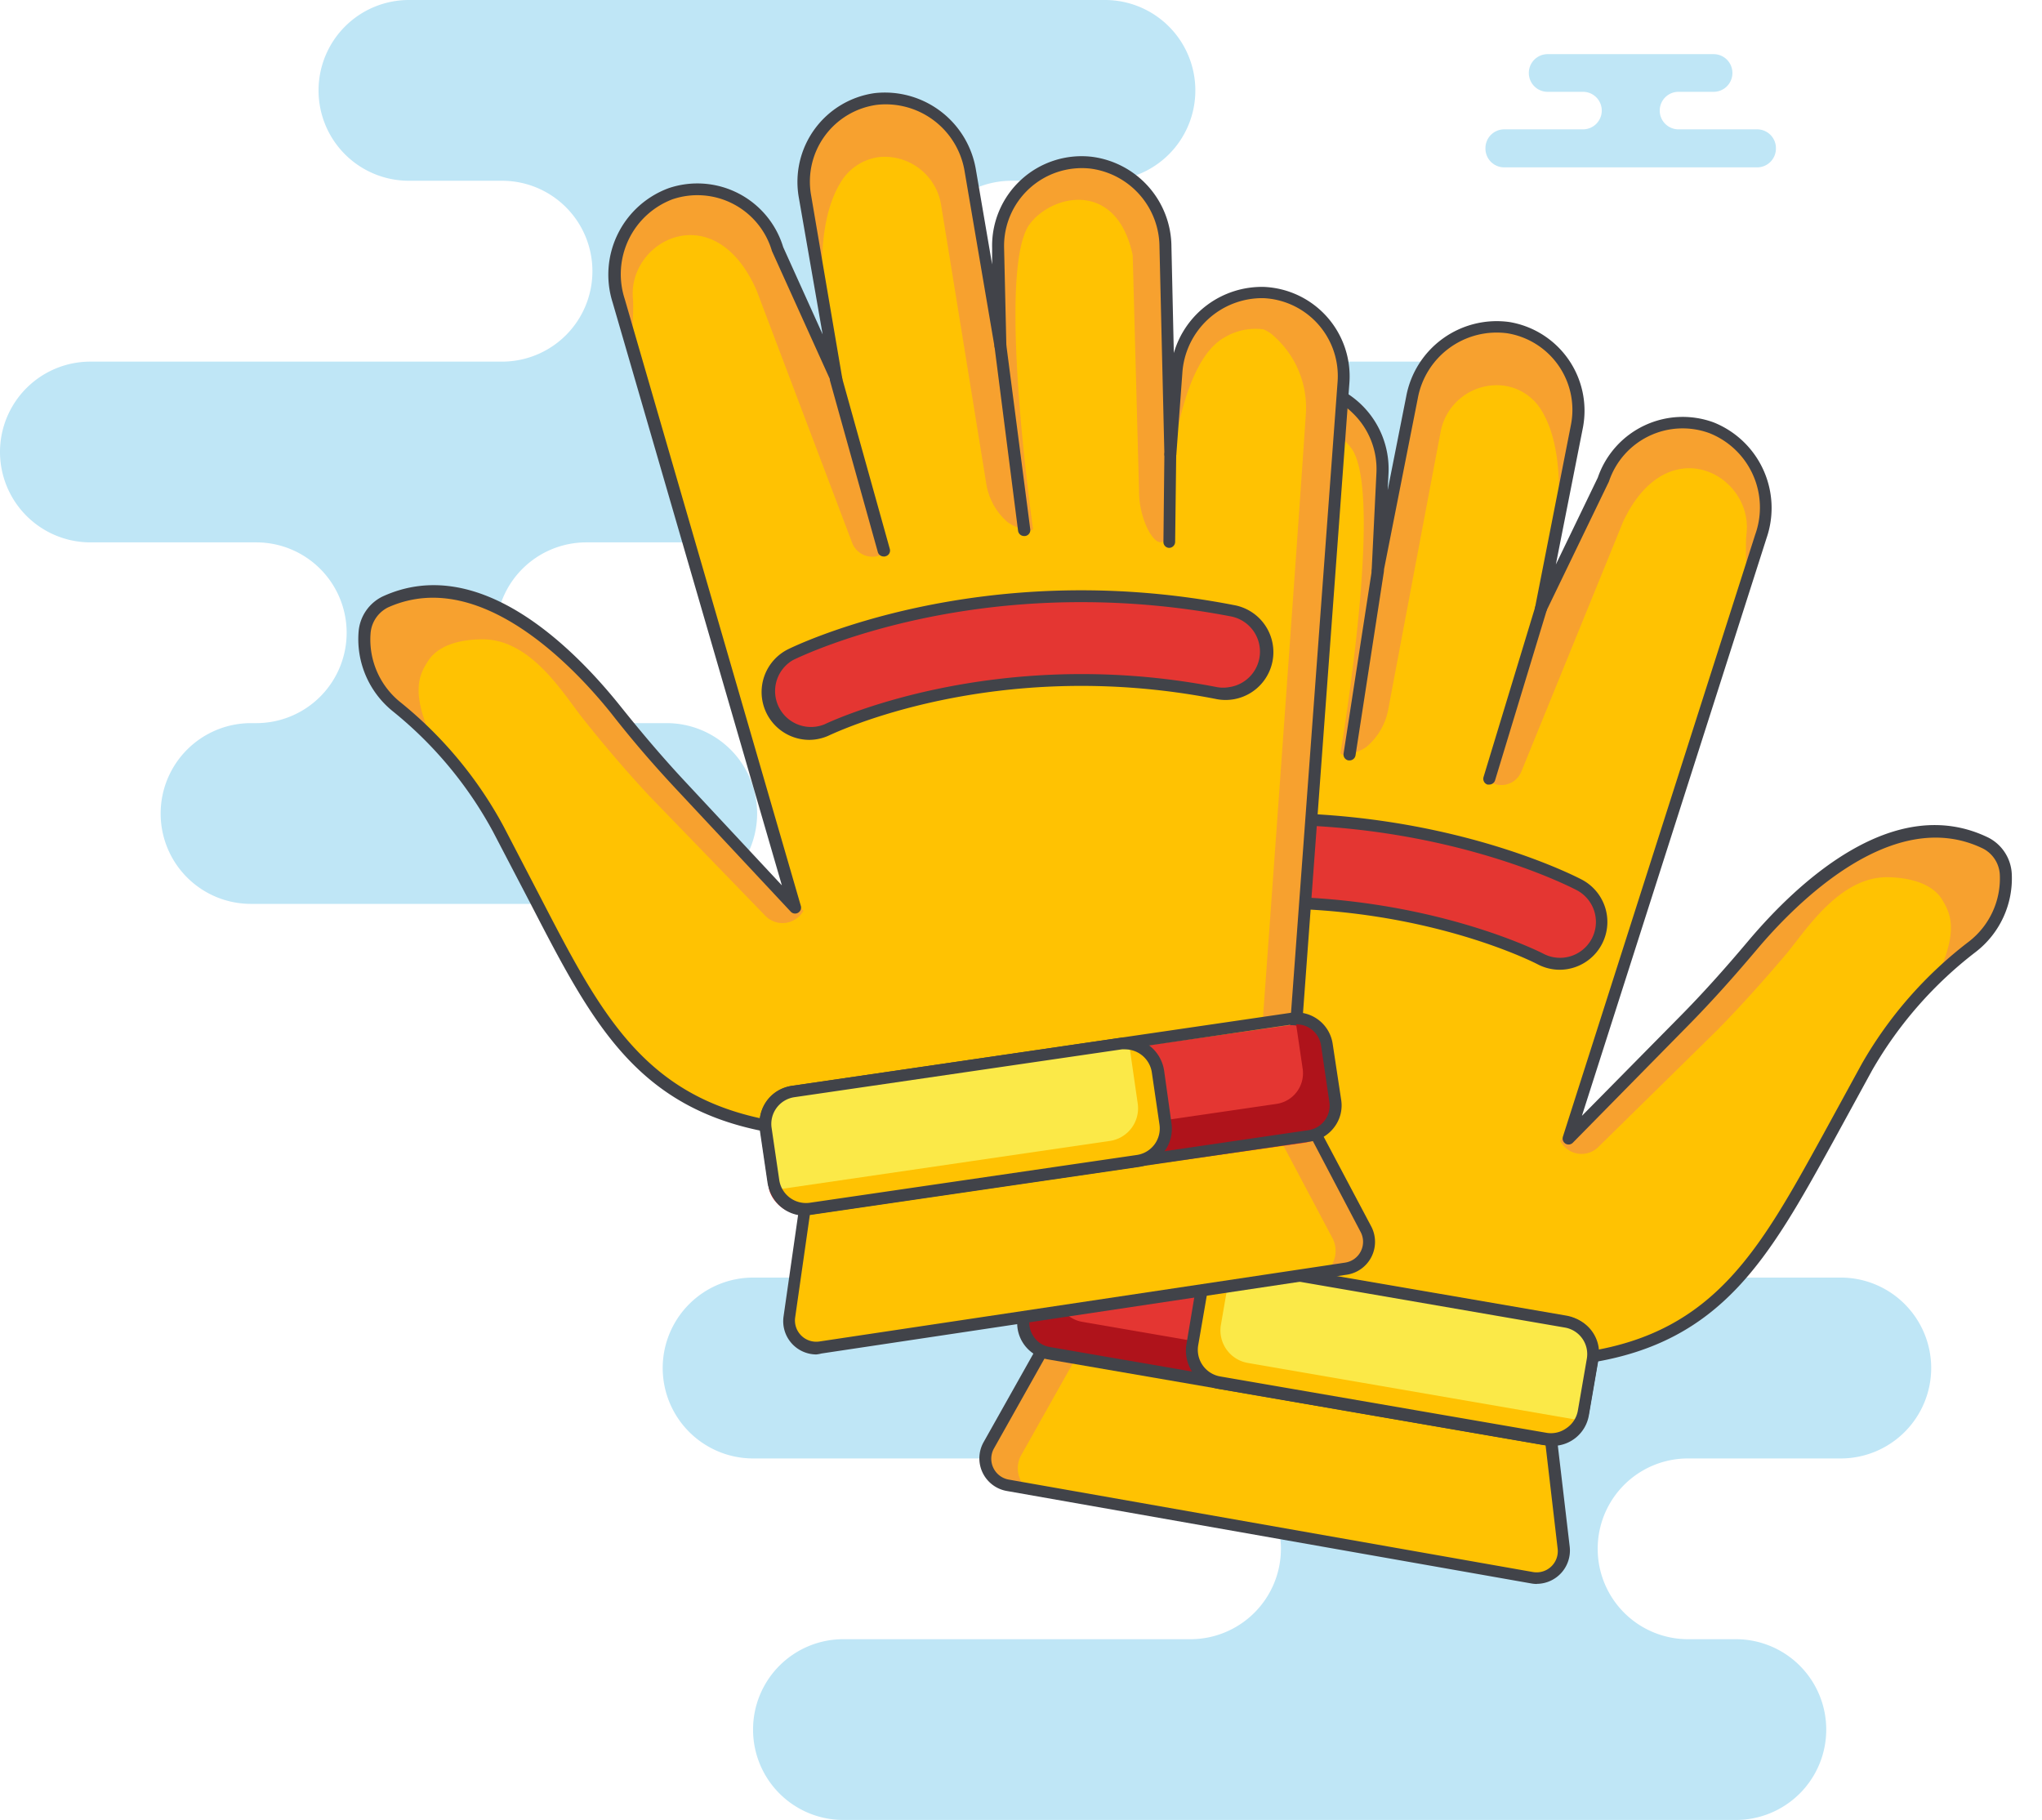
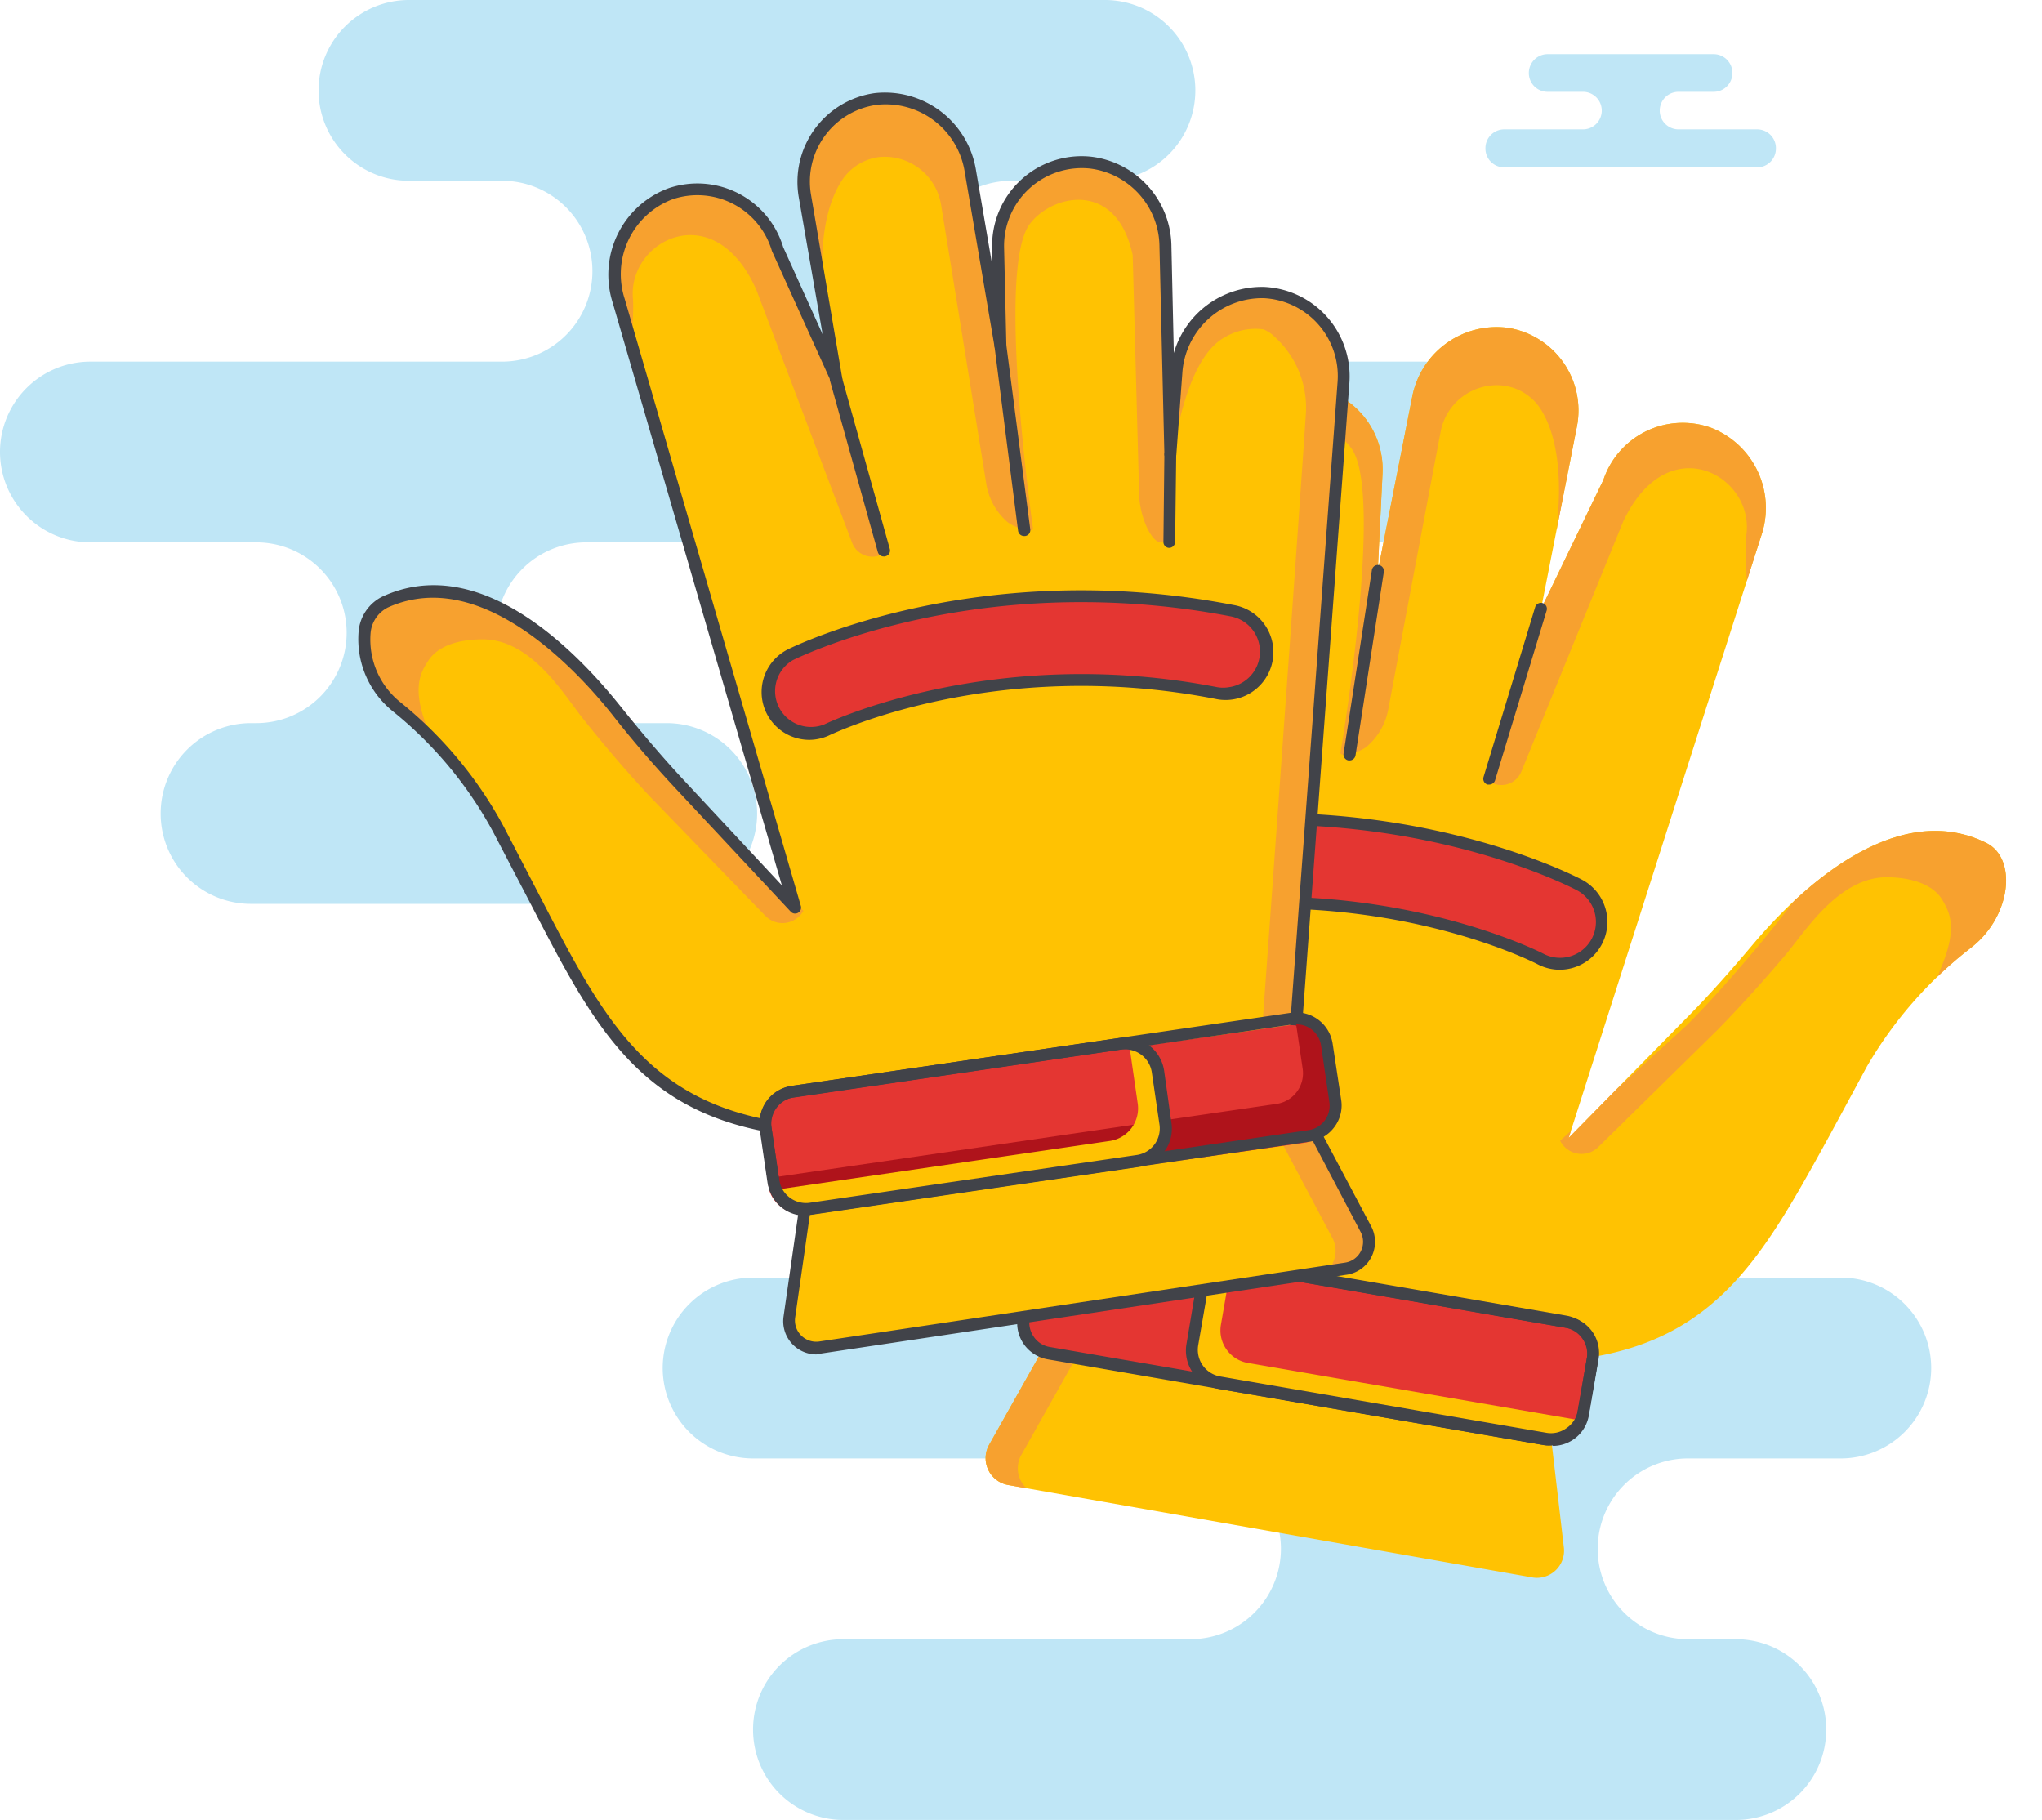
<svg xmlns="http://www.w3.org/2000/svg" viewBox="0 0 170.83 152.24">
  <defs>
    <style>.cls-1{fill:none;}.cls-2{fill:#bfe6f6;}.cls-3{fill:#ffc202;}.cls-4{clip-path:url(#clip-path);}.cls-5{fill:#f7a12f;}.cls-6{fill:#414349;}.cls-7{fill:#e43632;}.cls-8{fill:#af131b;}.cls-9{fill:#fbe948;}.cls-10{clip-path:url(#clip-path-2);}</style>
    <clipPath id="clip-path">
      <path class="cls-1" d="M86.5,50.06a7,7,0,0,1,6.87-7.34,7.2,7.2,0,0,1,7.13,7l.32,6.79.85-17.36a7.15,7.15,0,0,1,6.43-6.87,7,7,0,0,1,7.56,7.32l-.4,8.2,2.87-14.54a7.19,7.19,0,0,1,8.07-5.83,7,7,0,0,1,5.72,8.26l-3,15.25,5.21-10.78a7,7,0,0,1,9.06-4.36,7.2,7.2,0,0,1,4.14,9.05L131.23,95.19l9.7-9.87c2-2,3.87-4.13,5.69-6.29,3.6-4.27,11.76-12.34,19.53-8.53,2.62,1.28,2.12,6.08-1.16,8.7a34.37,34.37,0,0,0-8.8,10L153.05,95c-5.35,9.71-9.19,16.84-20.14,18.57l-.09,0h0a3.89,3.89,0,0,0-2.6,3l-.51,3.28,1.12,9.6a2.27,2.27,0,0,1-2.65,2.5l-43.85-7.73a2.28,2.28,0,0,1-1.59-3.35l5.07-9a3.53,3.53,0,0,0,.39-1l.9-3.87a3.63,3.63,0,0,0,.09-1Z" />
    </clipPath>
    <clipPath id="clip-path-2">
      <path class="cls-1" d="M112.39,32a7,7,0,0,0-6.68-7.51,7.19,7.19,0,0,0-7.3,6.77L97.91,38l-.4-17.37a7.16,7.16,0,0,0-6.25-7,7,7,0,0,0-7.75,7.13l.19,8.2-2.5-14.6a7.18,7.18,0,0,0-7.92-6,7,7,0,0,0-5.93,8.11L70,31.72,65,20.81a7,7,0,0,0-8.94-4.6,7.2,7.2,0,0,0-4.37,9L66.51,75.93,57.07,65.82c-1.93-2.07-3.76-4.23-5.53-6.44-3.49-4.36-11.44-12.64-19.3-9-2.65,1.21-2.28,6,.93,8.73a34.14,34.14,0,0,1,8.54,10.26l3,5.8C49.8,85,53.46,92.2,64.36,94.21l.09,0h0A3.91,3.91,0,0,1,67,97.35l.43,3.29-1.37,9.56a2.27,2.27,0,0,0,2.58,2.57l44-6.59a2.28,2.28,0,0,0,1.67-3.31l-4.83-9.12a3.67,3.67,0,0,1-.37-1l-.8-3.89a3.71,3.71,0,0,1-.06-1Z" />
    </clipPath>
  </defs>
  <g id="Layer_2" data-name="Layer 2">
    <g id="Layer_2-2" data-name="Layer 2">
      <path class="cls-2" d="M126.67,37.81h0a7.55,7.55,0,0,0-7.56-7.56H84.63a7.56,7.56,0,0,1-7.56-7.57h0a7.56,7.56,0,0,1,7.56-7.56h7.83A7.55,7.55,0,0,0,100,7.56h0A7.56,7.56,0,0,0,92.46,0H34.21a7.56,7.56,0,0,0-7.56,7.56h0a7.55,7.55,0,0,0,7.56,7.56H42a7.56,7.56,0,0,1,7.56,7.56h0A7.56,7.56,0,0,1,42,30.25H7.56A7.56,7.56,0,0,0,0,37.81H0a7.57,7.57,0,0,0,7.56,7.56H21.48A7.56,7.56,0,0,1,29,52.93h0a7.56,7.56,0,0,1-7.56,7.56H21a7.56,7.56,0,0,0-7.56,7.56h0A7.55,7.55,0,0,0,21,75.61H55.78a7.56,7.56,0,0,0,7.56-7.56h0a7.57,7.57,0,0,0-7.56-7.56H49.06a7.56,7.56,0,0,1-7.57-7.56h0a7.56,7.56,0,0,1,7.57-7.56h70.05A7.56,7.56,0,0,0,126.67,37.81Z" />
      <path class="cls-2" d="M107.16,129.56h0a7.57,7.57,0,0,1-7.56,7.56H70.52A7.55,7.55,0,0,0,63,144.68h0a7.55,7.55,0,0,0,7.56,7.56h74.66a7.56,7.56,0,0,0,7.56-7.56h0a7.56,7.56,0,0,0-7.56-7.56h-4a7.56,7.56,0,0,1-7.56-7.56h0a7.55,7.55,0,0,1,7.56-7.56H154a7.57,7.57,0,0,0,7.56-7.57h0a7.57,7.57,0,0,0-7.56-7.56H63a7.57,7.57,0,0,0-7.56,7.56h0A7.57,7.57,0,0,0,63,122H99.6A7.56,7.56,0,0,1,107.16,129.56Z" />
      <path class="cls-2" d="M138.85,9.25h0a1.57,1.57,0,0,1,1.57-1.57h2.94a1.57,1.57,0,0,0,1.57-1.58h0a1.57,1.57,0,0,0-1.57-1.57H129.47A1.57,1.57,0,0,0,127.9,6.1h0a1.57,1.57,0,0,0,1.57,1.58h2.94A1.57,1.57,0,0,1,134,9.25h0a1.57,1.57,0,0,1-1.57,1.57h-6.59a1.57,1.57,0,0,0-1.57,1.57h0A1.57,1.57,0,0,0,125.82,14H147a1.57,1.57,0,0,0,1.57-1.57h0A1.57,1.57,0,0,0,147,10.82h-6.59A1.57,1.57,0,0,1,138.85,9.25Z" />
      <path class="cls-3" d="M86.5,50.06a7,7,0,0,1,6.87-7.34,7.2,7.2,0,0,1,7.13,7l.32,6.79.85-17.36a7.15,7.15,0,0,1,6.43-6.87,7,7,0,0,1,7.56,7.32l-.4,8.2,2.87-14.54a7.19,7.19,0,0,1,8.07-5.83,7,7,0,0,1,5.72,8.26l-3,15.25,5.21-10.78a7,7,0,0,1,9.06-4.36,7.2,7.2,0,0,1,4.14,9.05L131.23,95.19l9.7-9.87c2-2,3.87-4.13,5.69-6.29,3.6-4.27,11.76-12.34,19.53-8.53,2.62,1.28,2.12,6.08-1.16,8.7a34.37,34.37,0,0,0-8.8,10L153.05,95c-5.35,9.71-9.19,16.84-20.14,18.57l-.09,0h0a3.89,3.89,0,0,0-2.6,3l-.51,3.28,1.12,9.6a2.27,2.27,0,0,1-2.65,2.5l-43.85-7.73a2.28,2.28,0,0,1-1.59-3.35l5.07-9a3.53,3.53,0,0,0,.39-1l.9-3.87a3.63,3.63,0,0,0,.09-1Z" />
      <g class="cls-4">
        <path class="cls-5" d="M130.52,95.42l10.62-9.69c2-2,3.87-4.14,5.7-6.3s7.46-9.31,7.58-10.42a4,4,0,0,1,4.41-3.53c5,.55,8.49,2.47,10.45,5.69,2.82,4.62,1,9.77.76,10.34A4,4,0,0,1,165.62,84a3.86,3.86,0,0,1-.74-.2c-.65-.25-3.93.8-3.93.8s.12-.38,1.53-3.88c1.25-3.11.66-4.36,0-5.46s-2.19-1.83-4.5-1.88c-4.09-.09-6.92,4.48-8.57,6.45-1.83,2.16-3.72,4.27-5.7,6.29l-9.94,9.77A2,2,0,0,1,130.52,95.42Z" />
        <path class="cls-5" d="M84.49,48.93c.59.53-18.8,77.21,0,75.7l43.84,7.73h.08l-41.39-7.3a2.27,2.27,0,0,1-1.58-3.35l5.06-9a3.77,3.77,0,0,0,.39-1l.9-3.88a3.63,3.63,0,0,0,.09-1S90,65.5,89.49,52.89a8,8,0,0,1,2.79-6.49,2.67,2.67,0,0,1,.94-.59,5,5,0,0,1,3.2.74c4.75,2.71,4.62,17.06,4.62,17.06.49.59,1-.06,1.49-.88a7.3,7.3,0,0,0,.86-3.14l1-19.68v0c1.5-6.29,6.88-4.93,8.69-2.37,2.73,3.87-.94,25.46-.94,25.46.19.4,1.71-.15,2.17-.52a5.39,5.39,0,0,0,1.84-3.2s3.07-16.33,4.36-23.1a4.78,4.78,0,0,1,5.3-3.92A4.37,4.37,0,0,1,129,34.4c3.24,5.47-.08,16.5-.08,16.5l-4.1,14.59a1.8,1.8,0,0,0,2.45-.94l8.52-20.92c3.73-7.9,10.89-3.86,10.32,1-.17,1.37.18,7.46.18,7.46S160,28.43,136.17,34a4,4,0,0,0-.17-3.4,12.91,12.91,0,0,0-7.4-5.88c-3.68-1.09-7.7-.46-11.93,1.88a4,4,0,0,0-1.9,2.36,15.14,15.14,0,0,0-17,5.1,4,4,0,0,0-.48,4.25A11.71,11.71,0,0,0,91.71,38a12.13,12.13,0,0,0-7.8,5.65A4.12,4.12,0,0,0,84.49,48.93Z" />
      </g>
-       <path class="cls-6" d="M128.56,132.5a2.81,2.81,0,0,1-.49-.05l-43.85-7.73a2.77,2.77,0,0,1-1.93-4.09l5.06-9a3.15,3.15,0,0,0,.34-.88l.9-3.88a3,3,0,0,0,.08-.9L86,50.08a7.48,7.48,0,0,1,7.36-7.86h.13A7.64,7.64,0,0,1,100.73,48l.44-8.89a7.63,7.63,0,0,1,6.89-7.35,7.5,7.5,0,0,1,8.1,7.84L116.09,41l1.55-7.83a7.7,7.7,0,0,1,8.65-6.23,7.52,7.52,0,0,1,6.13,8.85l-2.26,11.43,3.51-7.27a7.51,7.51,0,0,1,9.68-4.62A7.71,7.71,0,0,1,147.79,45L132.34,93.34,140.57,85c1.84-1.86,3.69-3.92,5.67-6.27,4.12-4.89,12.22-12.53,20.13-8.65a3.61,3.61,0,0,1,1.93,3,7.77,7.77,0,0,1-3,6.54,33.51,33.51,0,0,0-8.67,9.89l-3.28,6C148,105.2,144.09,112.26,133,114a3.41,3.41,0,0,0-2.3,2.65l-.5,3.21,1.12,9.53a2.79,2.79,0,0,1-2.75,3.1ZM93.49,43.22h-.11A6.49,6.49,0,0,0,87,50h0l2.67,55.91a4.22,4.22,0,0,1-.11,1.18L88.67,111a4.59,4.59,0,0,1-.45,1.15l-5.06,9a1.77,1.77,0,0,0,1.24,2.62l43.84,7.73a1.77,1.77,0,0,0,2.07-1.95l-1.12-9.6a.57.57,0,0,1,0-.13l.51-3.28a4.43,4.43,0,0,1,2.92-3.43.65.65,0,0,1,.21-.06c10.62-1.67,14.41-8.55,19.65-18.07l3.28-6a34.26,34.26,0,0,1,8.92-10.19,6.68,6.68,0,0,0,2.62-5.65A2.61,2.61,0,0,0,165.93,71c-7.57-3.72-15.76,4.64-18.93,8.4-2,2.37-3.86,4.44-5.72,6.33l-9.7,9.86a.5.5,0,0,1-.61.08.51.51,0,0,1-.22-.59l16.09-50.37A6.69,6.69,0,0,0,143,36.23a6.5,6.5,0,0,0-8.4,4.05l-5.24,10.84a.5.5,0,0,1-.94-.31l3-15.26a6.49,6.49,0,0,0-5.31-7.67,6.71,6.71,0,0,0-7.5,5.44l-2.87,14.53a.49.49,0,0,1-.55.4.5.5,0,0,1-.44-.52l.4-8.19a6.49,6.49,0,0,0-2-5,6.42,6.42,0,0,0-5.06-1.82,6.63,6.63,0,0,0-6,6.4l-.85,17.35a.5.5,0,0,1-.5.48h0a.5.5,0,0,1-.5-.48L100,49.7A6.71,6.71,0,0,0,93.49,43.22Z" />
      <path class="cls-6" d="M124.59,65.63l-.15,0a.51.51,0,0,1-.33-.63l4.32-14.22a.51.51,0,0,1,.63-.33.5.5,0,0,1,.33.62l-4.32,14.22A.51.51,0,0,1,124.59,65.63Z" />
      <path class="cls-6" d="M112.89,63.61h-.07a.5.5,0,0,1-.42-.57l2.37-15.35a.5.5,0,0,1,1,.15l-2.37,15.35A.51.51,0,0,1,112.89,63.61Z" />
      <path class="cls-6" d="M100.72,64.29h0a.5.5,0,0,1-.5-.51l.1-7.32a.5.5,0,0,1,.5-.49h0a.5.5,0,0,1,.49.5l-.1,7.33A.49.49,0,0,1,100.72,64.29Z" />
      <rect class="cls-7" x="85.69" y="106.92" width="47.49" height="9.92" rx="2.58" transform="translate(198.24 240.76) rotate(-170.21)" />
-       <path class="cls-8" d="M89.15,103.38l-.72,4.19a2.58,2.58,0,0,0,2.1,3l41.72,7.2a2.46,2.46,0,0,0,.26,0l-.08.5a2.59,2.59,0,0,1-3,2.11l-41.72-7.2a2.59,2.59,0,0,1-2.1-3l.81-4.69A2.56,2.56,0,0,1,89.15,103.38Z" />
      <path class="cls-6" d="M129.89,120.91a3.23,3.23,0,0,1-.53,0l-41.71-7.2a3.08,3.08,0,0,1-2.51-3.56l.81-4.7a3.08,3.08,0,0,1,3.56-2.51l41.71,7.2a3.08,3.08,0,0,1,2.51,3.56l-.81,4.7a3.07,3.07,0,0,1-3,2.55ZM89,103.86a2.08,2.08,0,0,0-1.2.38,2.11,2.11,0,0,0-.85,1.34l-.81,4.7a2.07,2.07,0,0,0,.35,1.55,2,2,0,0,0,1.35.85h0l41.71,7.2a2,2,0,0,0,1.55-.35,2,2,0,0,0,.85-1.34l.82-4.7a2.08,2.08,0,0,0-1.7-2.4l-41.71-7.2A2.19,2.19,0,0,0,89,103.86Z" />
-       <rect class="cls-9" x="99.88" y="108.14" width="33.19" height="9.92" rx="2.76" transform="translate(212.02 244.37) rotate(-170.21)" />
      <path class="cls-3" d="M103.1,105.82a3,3,0,0,0-.21.66l-.75,4.34a2.76,2.76,0,0,0,2.25,3.19l27.27,4.71a3,3,0,0,0,.59,0,2.76,2.76,0,0,1-3,1.6L102,115.64a2.76,2.76,0,0,1-2.25-3.19l.75-4.34A2.75,2.75,0,0,1,103.1,105.82Z" />
      <path class="cls-6" d="M129.75,120.89a3.66,3.66,0,0,1-.57,0l-27.27-4.71a3.25,3.25,0,0,1-2.65-3.76L100,108a3.26,3.26,0,0,1,3.76-2.65l27.27,4.7a3.27,3.27,0,0,1,2.66,3.77l-.75,4.34a3.24,3.24,0,0,1-1.33,2.11A3.27,3.27,0,0,1,129.75,120.89Zm-26.53-14.57a2.26,2.26,0,0,0-2.23,1.87l-.75,4.34a2.26,2.26,0,0,0,1.84,2.61h0l27.27,4.71a2.2,2.2,0,0,0,1.69-.38A2.23,2.23,0,0,0,132,118l.75-4.34a2.25,2.25,0,0,0-1.84-2.61l-27.27-4.71Z" />
      <path class="cls-7" d="M95.28,76.32a3.53,3.53,0,0,0,1.17,0c18.75-3.16,32.28,3.82,32.42,3.89A3.5,3.5,0,0,0,132.15,74c-.62-.34-15.65-8.18-36.86-4.62a3.5,3.5,0,0,0,0,6.9Z" />
      <path class="cls-6" d="M130.49,81.12a4,4,0,0,1-1.86-.46c-.13-.07-13.48-7-32.09-3.84a4.37,4.37,0,0,1-1.35,0h0a4,4,0,0,1,0-7.89c21.28-3.58,36.54,4.33,37.18,4.67a4,4,0,0,1-1.9,7.52ZM106.17,75c13.63,0,22.82,4.71,22.93,4.77a3,3,0,0,0,2.82-5.3c-.63-.33-15.6-8.09-36.55-4.56a3,3,0,0,0,0,5.91h0a2.86,2.86,0,0,0,1,0A59.23,59.23,0,0,1,106.17,75Z" />
      <path class="cls-3" d="M112.39,32a7,7,0,0,0-6.68-7.51,7.19,7.19,0,0,0-7.3,6.77L97.91,38l-.4-17.37a7.16,7.16,0,0,0-6.25-7,7,7,0,0,0-7.75,7.13l.19,8.2-2.5-14.6a7.18,7.18,0,0,0-7.92-6,7,7,0,0,0-5.93,8.11L70,31.72,65,20.81a7,7,0,0,0-8.94-4.6,7.2,7.2,0,0,0-4.37,9L66.51,75.93,57.07,65.82c-1.93-2.07-3.76-4.23-5.53-6.44-3.49-4.36-11.44-12.64-19.3-9-2.65,1.21-2.28,6,.93,8.73a34.14,34.14,0,0,1,8.54,10.26l3,5.8C49.8,85,53.46,92.2,64.36,94.21l.09,0h0A3.91,3.91,0,0,1,67,97.35l.43,3.29-1.37,9.56a2.27,2.27,0,0,0,2.58,2.57l44-6.59a2.28,2.28,0,0,0,1.67-3.31l-4.83-9.12a3.67,3.67,0,0,1-.37-1l-.8-3.89a3.71,3.71,0,0,1-.06-1Z" />
      <g class="cls-10">
        <path class="cls-5" d="M67.21,76.19l-10.36-10c-1.94-2.07-3.77-4.23-5.54-6.45S44.09,50.28,44,49.17a4,4,0,0,0-4.31-3.64c-5,.41-8.55,2.24-10.6,5.41-2.93,4.54-1.23,9.74-1,10.32a4,4,0,0,0,4.36,2.64,3.41,3.41,0,0,0,.75-.18c.65-.23,3.91.9,3.91.9s-.11-.38-1.44-3.92c-1.17-3.13-.54-4.37.17-5.45s2.24-1.77,4.55-1.77c4.09,0,6.8,4.66,8.41,6.67,1.76,2.21,3.6,4.37,5.53,6.44l9.68,10A2,2,0,0,0,67.21,76.19Z" />
        <path class="cls-5" d="M115.14,25.61a12,12,0,0,0-7.64-5.85,11.65,11.65,0,0,0-5.59.16,4,4,0,0,0-.38-4.26,15.11,15.11,0,0,0-16.86-5.53,3.93,3.93,0,0,0-1.84-2.42C78.66,5.27,74.67,4.53,71,5.53a12.85,12.85,0,0,0-7.55,5.69,4,4,0,0,0-.26,3.38C39.45,8.45,52.58,32.42,52.58,32.42s.5-6.08.37-7.45c-.44-4.84,6.82-8.69,10.34-.69l8,21.13a1.8,1.8,0,0,0,2.42,1L70,31.72s-3-11.12.35-16.5a4.39,4.39,0,0,1,3.19-2.08,4.78,4.78,0,0,1,5.2,4.06c1.11,6.8,3.76,23.2,3.76,23.2a5.38,5.38,0,0,0,1.76,3.25c.45.38,2,1,2.16.58,0,0-3.11-21.68-.28-25.48,1.87-2.51,7.28-3.73,8.62,2.6v0l.53,19.7A7.41,7.41,0,0,0,96,44.23c.42.82,1,1.49,1.47.91,0,0,.23-14.34,5-16.93a5,5,0,0,1,3.22-.66,2.77,2.77,0,0,1,.93.61,8,8,0,0,1,2.62,6.56c-.84,12.59-3.83,53.84-3.83,53.84a4,4,0,0,0,.07,1l.8,3.9a3.64,3.64,0,0,0,.36,1l4.83,9.11a2.27,2.27,0,0,1-1.67,3.31l-41.56,6.23h.08l44-6.6c18.79,2,1.39-75.16,2-75.67A4.1,4.1,0,0,0,115.14,25.61Z" />
      </g>
      <path class="cls-6" d="M68.29,113.3a2.78,2.78,0,0,1-2.74-3.17l1.36-9.49-.42-3.23a3.37,3.37,0,0,0-2.2-2.7c-11.07-2-14.78-9.2-19.9-19.11l-3.13-6a33.23,33.23,0,0,0-8.41-10.11A7.75,7.75,0,0,1,30,52.84a3.59,3.59,0,0,1,2-2.94c8-3.68,15.9,4.17,19.9,9.17,1.92,2.4,3.72,4.5,5.51,6.41l8,8.58L51.25,25.3a7.71,7.71,0,0,1,4.69-9.56,7.5,7.5,0,0,1,9.58,4.93l3.3,7.3-2-11.49a7.5,7.5,0,0,1,6.35-8.69,7.72,7.72,0,0,1,8.48,6.45L83,22.12l0-1.38a7.49,7.49,0,0,1,8.3-7.63A7.62,7.62,0,0,1,98,20.63l.2,8.9A7.67,7.67,0,0,1,105.73,24a7.49,7.49,0,0,1,7.16,8l-4.11,55.82a3.1,3.1,0,0,0,0,.91l.8,3.89a3.16,3.16,0,0,0,.32.89l4.83,9.11a2.78,2.78,0,0,1-2,4l-44,6.6A3,3,0,0,1,68.29,113.3ZM36.22,50a9.09,9.09,0,0,0-3.78.82A2.65,2.65,0,0,0,31,53a6.72,6.72,0,0,0,2.47,5.72,34.14,34.14,0,0,1,8.66,10.41l3.12,6c5,9.65,8.61,16.63,19.18,18.58l.18,0a4.45,4.45,0,0,1,2.86,3.51l.42,3.3a.29.29,0,0,1,0,.13l-1.37,9.57a1.78,1.78,0,0,0,2,2l44-6.6a1.76,1.76,0,0,0,1.3-2.58L109.07,94a4,4,0,0,1-.42-1.16l-.8-3.89a4.31,4.31,0,0,1-.07-1.19l4.12-55.82h0a6.52,6.52,0,0,0-6.21-7,6.7,6.7,0,0,0-6.78,6.31l-.5,6.78a.5.5,0,0,1-.51.46.5.5,0,0,1-.49-.49L97,20.65A6.63,6.63,0,0,0,91.2,14.1,6.51,6.51,0,0,0,84,20.71l.19,8.21a.51.51,0,0,1-.46.51A.53.53,0,0,1,83.2,29l-2.49-14.6a6.69,6.69,0,0,0-7.36-5.63,6.48,6.48,0,0,0-5.5,7.53l2.61,15.33a.48.48,0,0,1-.34.56.5.5,0,0,1-.6-.27L64.58,21a6.5,6.5,0,0,0-8.32-4.33,6.7,6.7,0,0,0-4,8.33L67,75.79a.5.5,0,0,1-.84.48L56.71,66.16c-1.81-1.93-3.63-4-5.56-6.47C48.58,56.48,42.59,50,36.22,50Z" />
      <path class="cls-6" d="M73.93,46.55a.51.51,0,0,1-.49-.36l-4-14.33a.5.5,0,1,1,1-.27l4,14.33a.49.49,0,0,1-.35.61A.3.3,0,0,1,73.93,46.55Z" />
      <path class="cls-6" d="M85.67,44.84a.51.51,0,0,1-.5-.44L83.2,29a.51.51,0,0,1,.43-.56.5.5,0,0,1,.56.44l2,15.4a.5.5,0,0,1-.44.56Z" />
      <path class="cls-6" d="M97.82,45.83h0a.49.49,0,0,1-.49-.5L97.41,38a.5.5,0,0,1,.5-.49h0a.5.5,0,0,1,.49.51l-.09,7.32A.51.51,0,0,1,97.82,45.83Z" />
      <rect class="cls-7" x="64.12" y="88.23" width="47.49" height="9.92" rx="2.58" transform="matrix(0.99, -0.14, 0.14, 0.99, -12.55, 13.69)" />
      <path class="cls-8" d="M108.36,85.2l.62,4.21a2.59,2.59,0,0,1-2.18,2.93L64.91,98.46h-.27l.08.51a2.58,2.58,0,0,0,2.92,2.18L109.53,95a2.59,2.59,0,0,0,2.18-2.93L111,87.4A2.58,2.58,0,0,0,108.36,85.2Z" />
      <path class="cls-6" d="M67.27,101.69a3.1,3.1,0,0,1-3-2.64l-.69-4.71a3.1,3.1,0,0,1,2.61-3.5L108,84.72a3.08,3.08,0,0,1,3.49,2.6L112.2,92a3,3,0,0,1-.57,2.28,3.08,3.08,0,0,1-2,1.21l-41.88,6.12A2.28,2.28,0,0,1,67.27,101.69Zm41.2-16-.3,0L66.28,91.83a2.1,2.1,0,0,0-1.76,2.36l.69,4.72a2.08,2.08,0,0,0,2.36,1.75l41.89-6.12h0a2.07,2.07,0,0,0,1.75-2.36l-.69-4.71a2.08,2.08,0,0,0-.81-1.37A2.05,2.05,0,0,0,108.47,85.69Z" />
-       <rect class="cls-9" x="64.2" y="89.26" width="33.19" height="9.92" rx="2.76" transform="translate(-12.78 12.68) rotate(-8.32)" />
      <path class="cls-3" d="M94.35,87.29a3,3,0,0,1,.2.66l.63,4.36a2.76,2.76,0,0,1-2.33,3.13l-27.38,4a2.27,2.27,0,0,1-.58,0,2.73,2.73,0,0,0,2.93,1.67l27.38-4A2.76,2.76,0,0,0,97.54,94l-.64-4.36A2.76,2.76,0,0,0,94.35,87.29Z" />
      <path class="cls-6" d="M67.41,101.66a3.25,3.25,0,0,1-3.21-2.79l-.64-4.36a3.26,3.26,0,0,1,2.75-3.69l27.39-4a3.26,3.26,0,0,1,3.69,2.75L98,93.93a3.24,3.24,0,0,1-2.75,3.69l-27.39,4A3.87,3.87,0,0,1,67.41,101.66ZM94.17,87.78a1.84,1.84,0,0,0-.33,0l-27.38,4a2.26,2.26,0,0,0-1.91,2.56l.64,4.36a2.26,2.26,0,0,0,2.56,1.91l27.38-4h0A2.24,2.24,0,0,0,97,94.07l-.64-4.36A2.26,2.26,0,0,0,94.17,87.78Z" />
      <path class="cls-7" d="M102.94,58a3.36,3.36,0,0,1-1.18,0C83.1,54.34,69.39,61,69.26,61a3.5,3.5,0,0,1-3.13-6.26c.64-.32,15.86-7.78,37-3.67a3.5,3.5,0,0,1-.16,6.9Z" />
      <path class="cls-6" d="M67.71,61.89a4,4,0,0,1-1.8-7.57C66.56,54,82,46.49,103.2,50.61a4,4,0,1,1-1.53,7.85c-18.57-3.61-32,2.95-32.19,3A4,4,0,0,1,67.71,61.89Zm22.7-11.52c-14.13,0-23.56,4.6-24.06,4.84A3,3,0,0,0,69,60.58c.13-.06,14-6.76,32.82-3.1a2.85,2.85,0,0,0,1,0h0a3,3,0,0,0,.14-5.92A66.29,66.29,0,0,0,90.41,50.37Z" />
    </g>
  </g>
</svg>